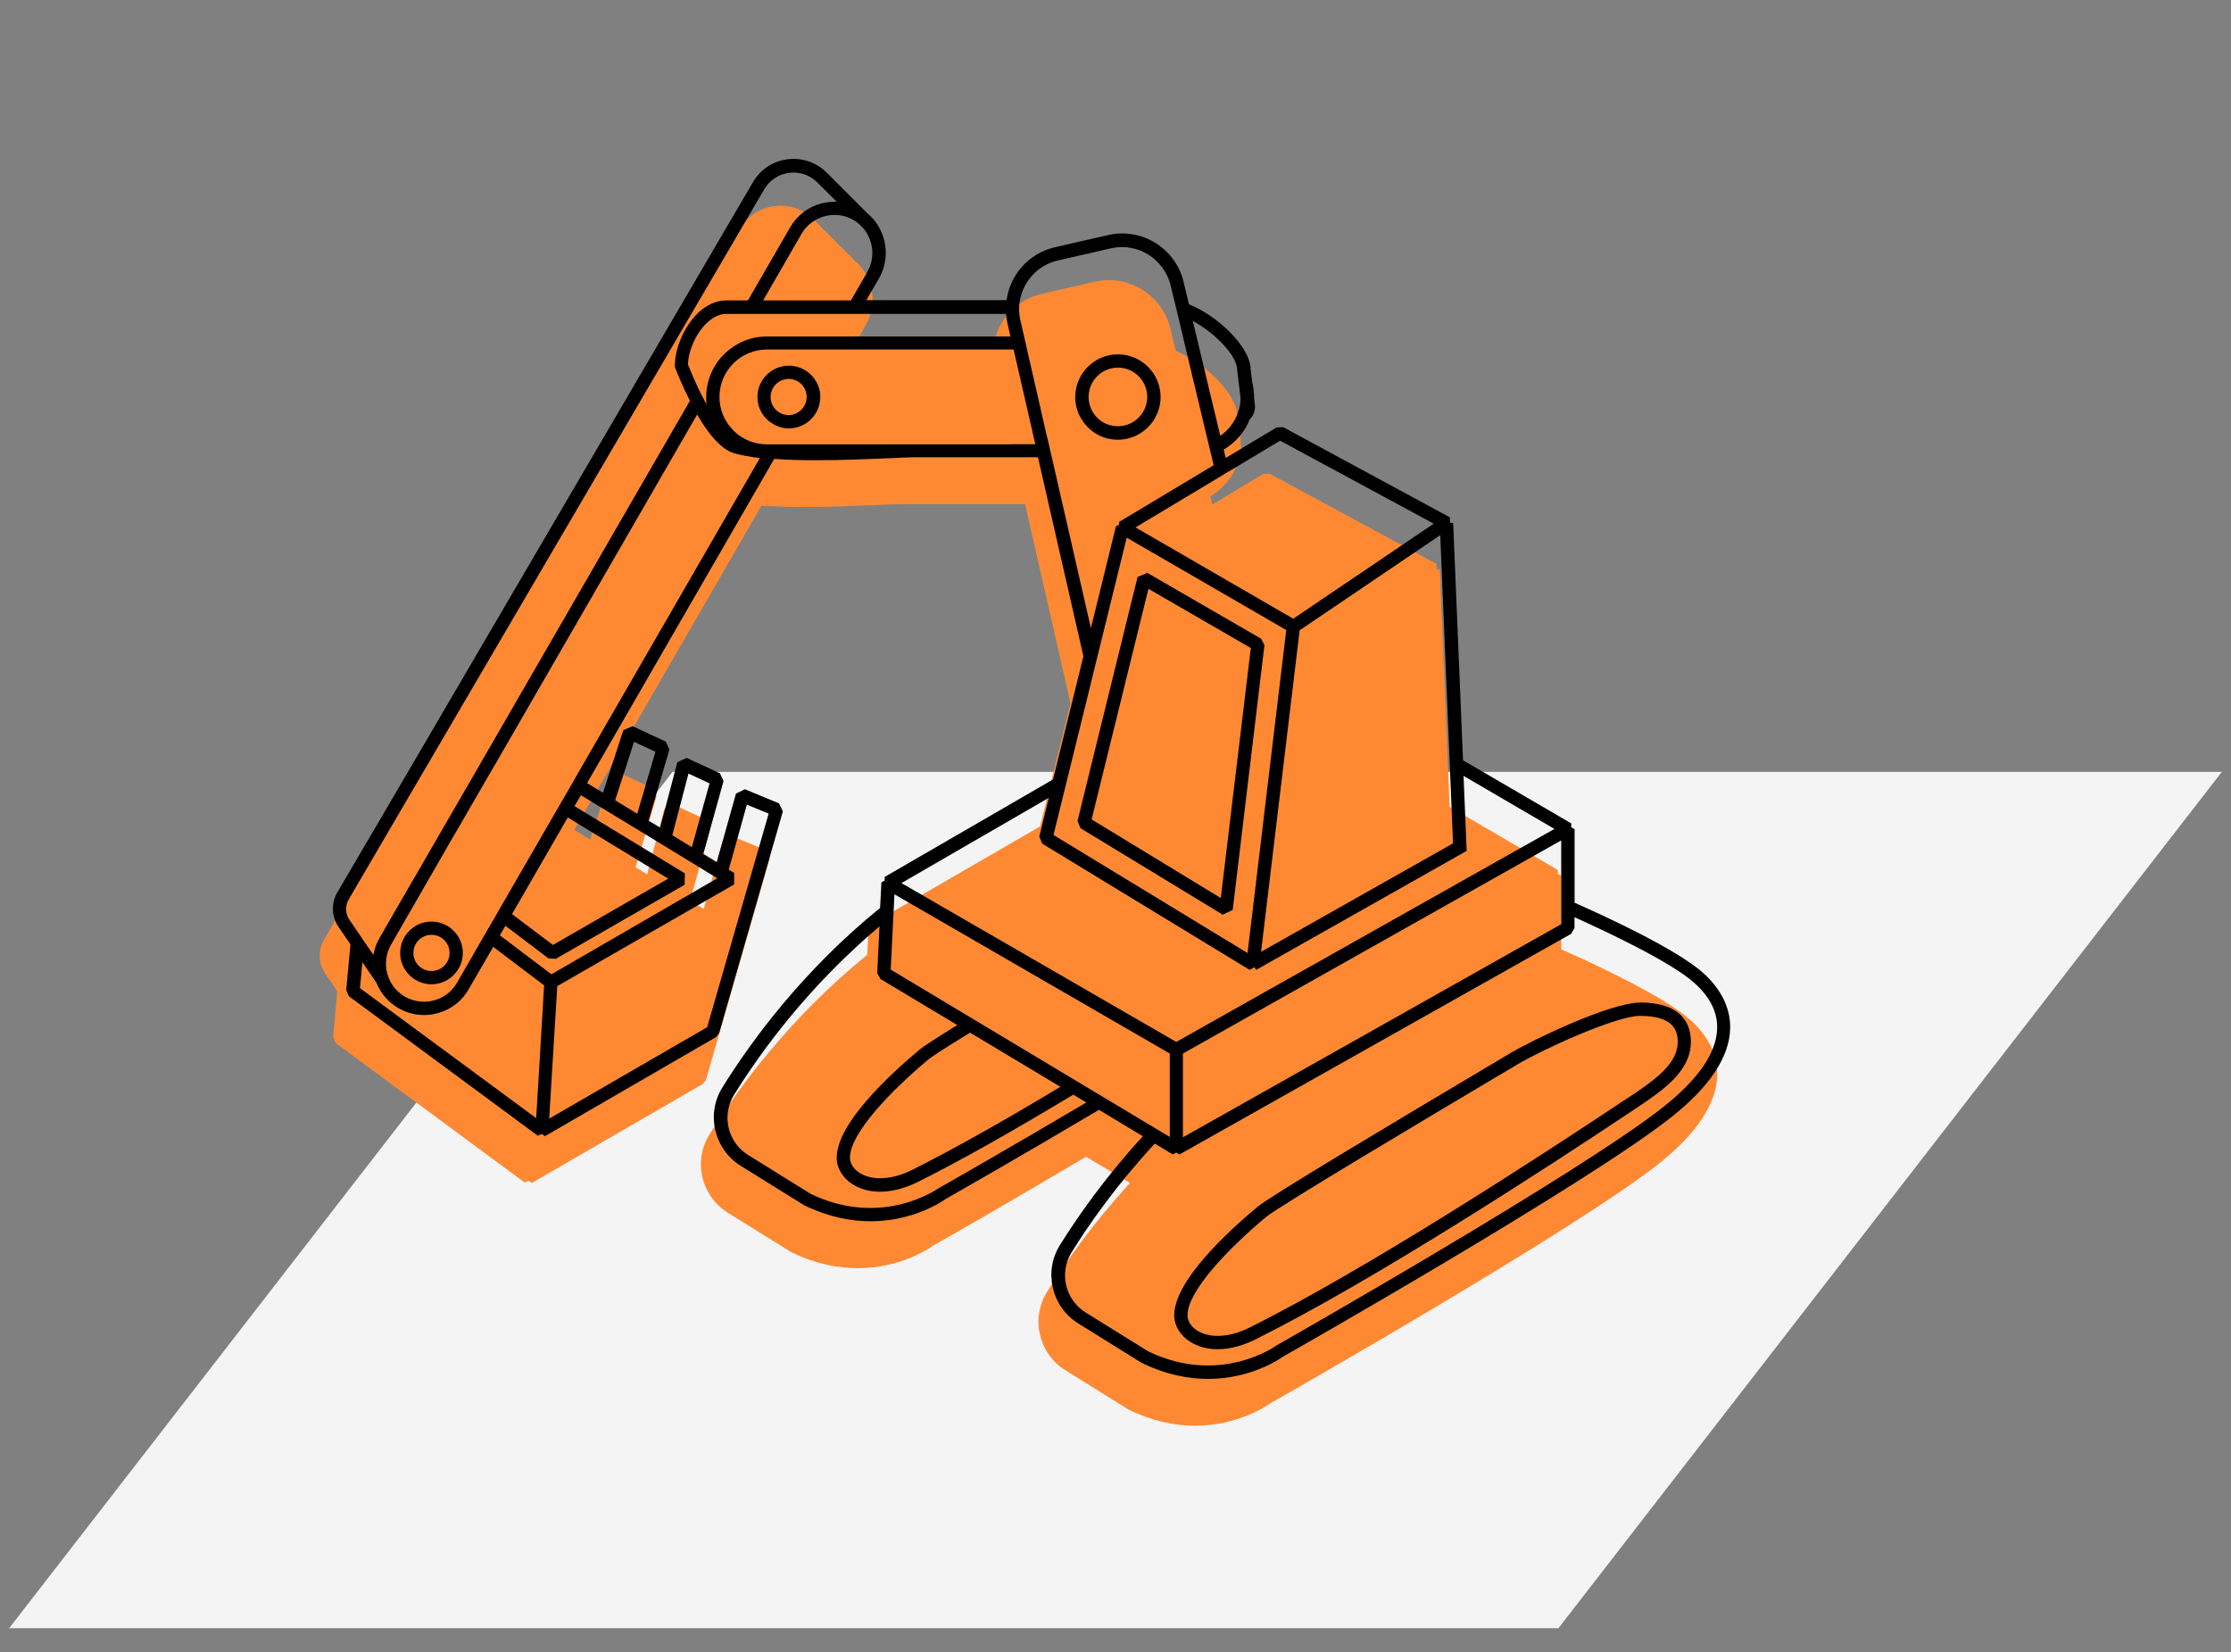
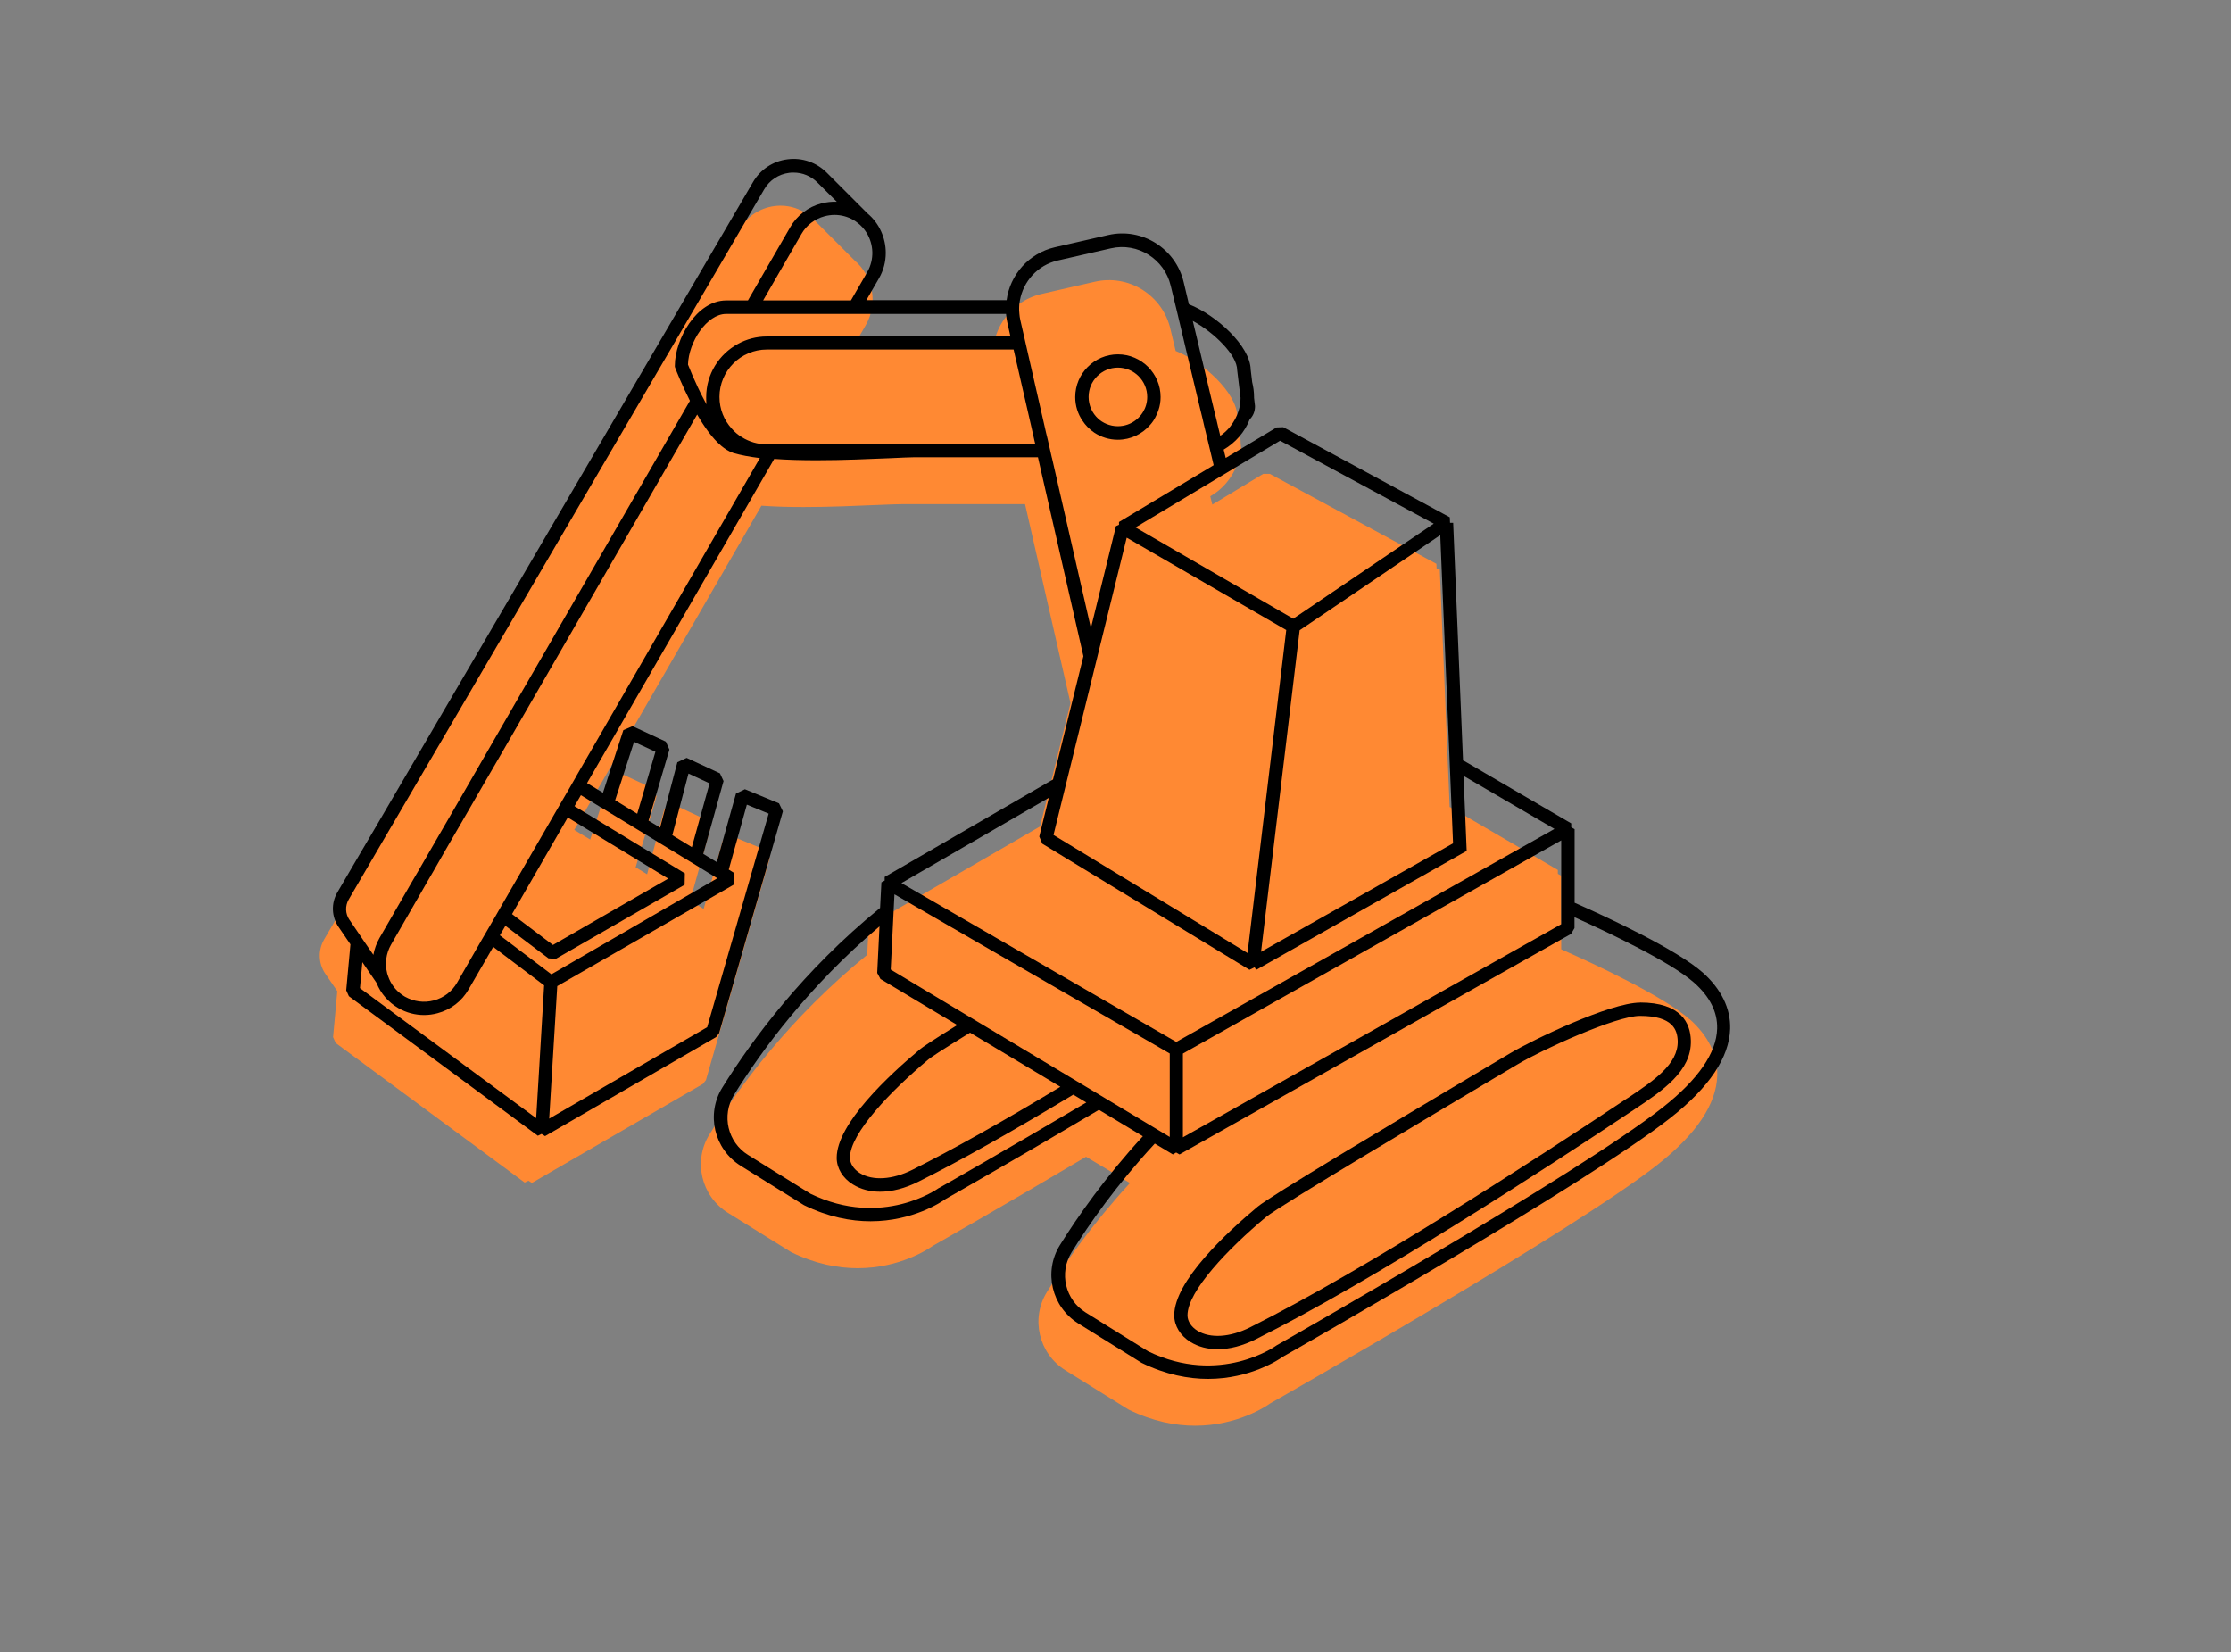
<svg xmlns="http://www.w3.org/2000/svg" id="Layer_3" width="185" height="137" viewBox="0 0 185 137">
  <rect x="0" y="0" width="185" height="137" fill="#808080" stroke="none" />
-   <path id="Path_719" d="M55.77,64H184.24l-55.01,71H.76L55.77,64Z" style="fill:#f4f4f4;" />
  <g>
    <path d="M140.1,84.51c-2.19-1.93-7.92-4.6-10.64-5.8v-6.1l-.28-.16v-.32l-8.95-5.22-.02,.04-.82-19.74h-.26l-.02-.46-13.81-7.46h-.55l-4.22,2.55-.17-.69c.98-.56,1.75-1.45,2.17-2.51,.29-.28,.44-.66,.44-1.1l-.09-.72v-.03c0-.42-.06-.83-.15-1.22l-.13-1.06c-.04-1.93-2.83-4.51-5.11-5.41l-.43-1.8c-.31-1.36-1.14-2.52-2.32-3.27-1.18-.74-2.59-.98-3.95-.67l-4.41,1.01c-1.36,.31-2.52,1.14-3.26,2.32-.4,.64-.65,1.34-.75,2.07h-11.62l1.04-1.8c1.04-1.8,.61-4.05-.91-5.35l-3.41-3.41c-.86-.86-2.05-1.27-3.26-1.11-1.21,.16-2.26,.85-2.87,1.91l-31.45,53.75-.87,.5-.02,.32-.26,.11-.11,1.22-1.75,2.99c-.52,.89-.48,2.01,.1,2.85l.99,1.44-.35,3.81,.22,.49,15.67,11.57,.31-.15,.29,.18,14.18-8.21,.25-.32,5.29-18.4-.32-.66-2.83-1.17-.74,.36-1.59,5.68-1.12-.68,1.68-6.04-.3-.65-2.76-1.28-.76,.36-1.43,5.42-.95-.58,1.73-5.88-.3-.66-2.76-1.28-.75,.33-1.69,5.19-1.32-.8,15.52-26.88c1.11,.08,2.31,.11,3.52,.11,2.18,0,4.38-.1,6.06-.17,.93-.04,1.67-.07,2.09-.07h10.19l3.77,16.5-2.52,10.22-13.96,8.08v.3l-.27,.15-.11,2.12c-6.39,5.19-10.63,10.95-13.08,14.89-1.37,2.2-.69,5.11,1.52,6.49l5.21,3.24,.05,.03c2.01,.98,3.88,1.33,5.51,1.33,3.52,0,5.91-1.62,6.23-1.85,.44-.25,6.16-3.5,12.71-7.39l3.64,2.18c-3.14,3.42-5.41,6.67-6.88,9.03-1.37,2.2-.69,5.11,1.52,6.49l5.21,3.24,.05,.03c2.01,.98,3.88,1.33,5.5,1.33,3.52,0,5.91-1.62,6.23-1.85,.95-.54,25.2-14.33,32.14-19.81,3.21-2.53,4.86-5.01,4.93-7.37,.05-1.69-.75-3.31-2.29-4.68Z" style="fill:#ff8933;" />
    <g>
-       <path d="M89.6,68.67l11.79,7.17,.83-.4,2.63-21.94-.27-.54-9.44-5.46-.81,.34-4.98,20.23,.25,.6Zm5.63-19.85l8.49,4.91-2.49,20.73-10.71-6.52,4.71-19.12Z" />
      <path d="M141.21,80.65c-2.19-1.94-7.92-4.6-10.64-5.8v-6.1l-.28-.16v-.32l-8.95-5.22-.02,.04-.82-19.74h-.26l-.02-.46-13.81-7.47-.55,.02-4.22,2.53-.17-.69c.97-.57,1.75-1.45,2.16-2.51,.29-.28,.44-.66,.44-1.1l-.08-.69v-.06c0-.44-.06-.85-.16-1.26,0,0,0-.01,0-.02l-.12-1c-.03-1.93-2.83-4.51-5.12-5.41l-.43-1.81c-.65-2.81-3.46-4.58-6.27-3.93l-4.41,1.01c-2.18,.5-3.73,2.3-4.01,4.39h-11.63l1.04-1.8c.39-.67,.57-1.4,.57-2.12,0-1.23-.53-2.45-1.51-3.27l-3.38-3.38c-.86-.86-2.05-1.27-3.26-1.11-1.21,.15-2.26,.85-2.87,1.91l-31.45,53.75-.33,.56-.53,.9-.4,.68-1.75,2.99c-.52,.89-.48,2,.1,2.85l.99,1.45-.35,3.81,.22,.49,15.67,11.57,.31-.15,.29,.18,14.18-8.21,.25-.32,5.29-18.4-.32-.66-2.83-1.17-.74,.36-1.59,5.68h0l-1.12-.68,1.68-6.04-.3-.64-2.76-1.28-.77,.36-1.43,5.42-.96-.58,1.73-5.89-.3-.66-2.76-1.28-.76,.33-1.69,5.19-1.32-.8,15.52-26.88c1.11,.08,2.31,.11,3.52,.11,2.19,0,4.38-.1,6.07-.17,.93-.04,1.67-.08,2.09-.08h10.19l3.77,16.5-2.52,10.22-13.96,8.08v.3l-.27,.15-.11,2.12c-6.39,5.19-10.63,10.95-13.08,14.89-1.37,2.2-.69,5.11,1.52,6.49l5.21,3.24,.05,.03c2.01,.98,3.88,1.33,5.51,1.33,3.52,0,5.91-1.62,6.23-1.85,.44-.25,6.16-3.5,12.71-7.39l3.64,2.19c-3.14,3.42-5.41,6.67-6.88,9.03-1.37,2.2-.69,5.11,1.52,6.49l5.21,3.24,.05,.03c2.01,.98,3.88,1.33,5.5,1.33,3.52,0,5.91-1.62,6.23-1.85,.95-.54,25.2-14.33,32.14-19.81,3.21-2.53,4.86-5.01,4.93-7.37,.05-1.69-.75-3.31-2.29-4.68Zm-53.28,9.46c-4.81,2.9-8.94,5.21-12.27,6.88-1.66,.83-3.28,.93-4.35,.28-.52-.32-.83-.8-.83-1.28,0-2.01,3.37-5.53,6.52-8.16,.2-.16,.96-.69,3.44-2.21l7.49,4.49Zm-14.07-9.73l.31-6.23,22.83,13.2v6.92l-23.14-13.88Zm24.24,6.97l29.41-16.57,1.95-1.1v6.95l-31.37,17.67v-6.95Zm22.4-17.43l-15.93,9,3.2-26.66,11.66-7.89,1.06,25.55Zm-27.07-25.34l12.54,7.26,.69,.4-3.21,26.78-16.09-9.79,6.07-24.65Zm12.72-8.04l12.74,6.88-11.65,7.88-10.4-6.02-2.68-1.55,11.99-7.19Zm-4.96-.4l-.19-.79-.13-.56-.14-.56-1.24-5.19-.27-1.14-.31-1.29c.87,.47,1.8,1.18,2.5,1.93,.7,.74,1.18,1.52,1.18,2.15l.15,1.23,.13,1.07c0,.38-.06,.75-.17,1.1h0c-.07,.23-.17,.45-.28,.66-.12,.21-.25,.42-.4,.61-.24,.31-.53,.57-.85,.79Zm-17.77-10.13c.02,.26,.06,.52,.12,.78l.25,1.11h-20.21c-.86,0-1.67,.22-2.38,.61-1.57,.85-2.64,2.51-2.64,4.42,0,.05,0,.1,0,.15,0,.15,.01,.3,.03,.45-.05-.08-.09-.17-.14-.26-.21-.39-.41-.78-.59-1.17-.31-.66-.59-1.31-.81-1.87,.05-1.86,1.56-4.2,3.16-4.2h23.22Zm-11.5-3.45l-1.36,2.35h-7.28l3.18-5.51c.42-.73,1.1-1.25,1.92-1.47,.27-.07,.55-.11,.82-.11,.55,0,1.08,.14,1.57,.42,.12,.07,.22,.14,.32,.22,.31,.23,.57,.52,.77,.84,.59,.96,.66,2.2,.06,3.25ZM28.97,76.26c-.34-.5-.36-1.15-.06-1.67l.56-.96,1.31-2.24,.21-.36,.56-.96,.21-.36,1.12-1.91L63.37,15.7c.44-.76,1.2-1.26,2.07-1.37,.12-.02,.24-.02,.37-.02,.74,0,1.44,.29,1.97,.82l1.61,1.6c-.43-.02-.86,.03-1.29,.14-1.1,.29-2.02,1-2.58,1.98l-3.5,6.06h-1.8c-2.47,0-4.26,3.23-4.26,5.4v.1l.03,.09c.1,.27,.56,1.43,1.22,2.73l-17.82,30.85-1.09,1.89-1.86,3.21-1.38,2.39-.46,.79-.56,.96h0l-2.57,4.45c-.25,.44-.42,.91-.51,1.4l-.79-1.15-.97-1.43-.24-.35Zm1.06,3.49l1.19,1.74c.35,.89,.99,1.62,1.82,2.1,.66,.38,1.39,.57,2.13,.57,.37,0,.74-.05,1.11-.15,1.1-.29,2.02-1,2.58-1.98l2.04-3.52,4.22,3.19-.19,3.19-.26,4.36-.21,3.46-14.61-10.78,.2-2.18Zm31.91-13.03l1.8,.74-5.1,17.71-13.1,7.58,.67-10.99,.04-.02,14.63-8.41v-.95l-.45-.28h0l1.5-5.38Zm-4.85-2.58l1.75,.81-1.47,5.29-1.62-.99,1.34-5.11Zm-4.51-2.63l1.77,.82-1.51,5.14-1.83-1.12,1.57-4.85Zm-2.8,5.4l3.18,1.93,1.54,.94,3.17,1.93,1.81,1.11-13.63,7.89-.13,.07-4.27-3.23,.46-.79,3.57,2.7,.61,.04,10.68-6.14,.02-.95-9.15-5.57,.53-.91,1.62,.99Zm-7.32,8.88l4.62-8.01,8.33,5.07-9.56,5.5-3.39-2.56Zm5.31-11.4l-.55,.96-.53,.91-.55,.95-4.57,7.91-.55,.96-.46,.79-.56,.96-2.1,3.65c-.42,.73-1.1,1.25-1.92,1.47-.82,.22-1.66,.1-2.4-.31-.09-.06-.18-.11-.27-.18-.52-.37-.91-.89-1.12-1.5-.03-.08-.06-.16-.08-.24-.21-.82-.1-1.67,.32-2.4l2.49-4.32h0l.55-.96,.46-.79,.55-.96,.74-1.29,1.1-1.89,1.86-3.22,1.1-1.89,16.53-28.63c.58,1.01,1.27,1.98,1.99,2.59,.31,.26,.62,.46,.94,.57,.02,.01,.05,.02,.07,.03,.62,.18,1.37,.32,2.2,.42l-15.25,26.42Zm35.98-27.55h-20.16c-.76,0-1.46-.21-2.07-.59-.32-.19-.61-.44-.85-.72-.63-.69-1.01-1.61-1.01-2.62,0-2.16,1.76-3.93,3.93-3.93h20.46l1.49,6.49,.12,.54,.12,.53,.07,.29h-2.09Zm3.47,1.1l-.25-1.1-.1-.44-.13-.53-.12-.53-1.45-6.34-.25-1.1-.31-1.35c-.04-.18-.07-.36-.08-.53-.02-.18-.03-.37-.02-.55,0-.19,.02-.37,.06-.55,.28-1.59,1.48-2.94,3.14-3.32l4.41-1.01c2.22-.51,4.44,.89,4.96,3.11l.3,1.24,.14,.57,.14,.58,.43,1.81,.26,1.1,1.22,5.11,.14,.57,.13,.57,.34,1.4,.26,1.08,.2,.84-7.85,4.71v.23l-.25,.11-2.08,8.46-3.23-14.12Zm-.78,32.02l17.17,10.45,.43-.21,.12,.22,17.46-9.87-.26-6.22,7.54,4.4-31.36,17.66-22.79-13.17,12.22-7.07-.79,3.21,.25,.6Zm-8.57,28.53l-.06,.04s-4.64,3.34-10.6,.45l-5.18-3.22c-1.69-1.05-2.21-3.28-1.17-4.97,2.3-3.71,6.23-9.05,12.07-13.98l-.19,3.86,.27,.5,6.37,3.82c-2.33,1.44-2.88,1.84-3.08,2-2.58,2.15-6.92,6.18-6.92,9.01,0,.86,.5,1.69,1.35,2.21,.65,.4,1.41,.6,2.25,.6,.99,0,2.07-.28,3.17-.83,3.47-1.73,7.79-4.17,12.85-7.22l1.08,.65c-6.56,3.88-12.15,7.06-12.21,7.09Zm60.01-6.67c-6.98,5.51-31.78,19.59-32.02,19.73l-.06,.04s-4.64,3.34-10.6,.45l-5.18-3.22c-1.69-1.05-2.21-3.28-1.17-4.97,1.46-2.36,3.75-5.62,6.91-9.03l1.5,.9,.27-.16,.28,.16,32.47-18.29,.28-.48v-.9c2.8,1.26,7.96,3.7,9.91,5.42,1.31,1.16,1.96,2.44,1.92,3.82-.06,2.02-1.57,4.21-4.51,6.53Z" />
      <path d="M135.99,83.13c-2.47,0-8.94,3.11-10.73,4.18-.29,.17-.95,.57-1.87,1.11-8.35,4.96-18.06,10.76-19.1,11.63-2.58,2.15-6.92,6.18-6.92,9.01,0,.86,.5,1.69,1.35,2.21,.65,.4,1.41,.6,2.25,.6,.99,0,2.07-.28,3.17-.83,9.77-4.88,23.87-14.04,31.41-19.07h0c2.32-1.55,4.73-3.15,4.66-5.7-.04-1.44-.8-3.15-4.23-3.15Zm-1.05,7.93h0c-7.52,5.01-21.58,14.14-31.29,19-1.66,.83-3.29,.93-4.35,.28-.52-.32-.83-.8-.83-1.28,0-2.01,3.37-5.53,6.52-8.16,1.11-.92,14.08-8.63,18.96-11.53,.92-.55,1.59-.94,1.87-1.11,2-1.2,8.17-4.03,10.17-4.03,2.75,0,3.1,1.18,3.13,2.08,.05,1.93-2,3.3-4.17,4.75Z" />
      <path d="M95.39,35.21c.17-.19,.31-.4,.42-.62,.1-.19,.19-.38,.25-.58,.12-.34,.18-.71,.18-1.09,0-1.95-1.59-3.54-3.54-3.54s-3.54,1.59-3.54,3.54c0,.73,.22,1.41,.61,1.97,.12,.18,.25,.35,.4,.5,.17,.18,.36,.34,.57,.48,.56,.37,1.23,.59,1.95,.59,1.08,0,2.04-.48,2.69-1.24Zm-4.33-.5c-.48-.44-.79-1.08-.79-1.8,0-1.34,1.09-2.43,2.43-2.43s2.43,1.09,2.43,2.43c0,.47-.13,.9-.36,1.27-.15,.24-.34,.46-.56,.63-.42,.34-.95,.53-1.52,.53-.33,0-.65-.07-.94-.19-.26-.11-.5-.26-.7-.45Z" />
-       <path d="M66.73,30.68c-.39-.23-.84-.36-1.32-.36-1.44,0-2.6,1.17-2.6,2.6,0,.93,.48,1.73,1.22,2.19,.31,.2,.67,.34,1.06,.39,.1,.02,.22,.02,.33,.02,1.43,0,2.6-1.17,2.6-2.6,0-.55-.17-1.06-.46-1.47-.21-.31-.49-.58-.82-.77Zm-.97,3.7c-.12,.03-.23,.04-.35,.04-.3,0-.58-.09-.82-.24-.41-.26-.69-.73-.69-1.26,0-.83,.67-1.5,1.5-1.5,.28,0,.53,.07,.75,.2,.35,.2,.61,.54,.7,.95,.03,.12,.04,.23,.04,.35,0,.7-.49,1.3-1.15,1.45Z" />
-       <path d="M35.78,76.41c-1.43,0-2.6,1.17-2.6,2.6s1.17,2.6,2.6,2.6,2.6-1.17,2.6-2.6-1.17-2.6-2.6-2.6Zm0,4.1c-.83,0-1.5-.67-1.5-1.5s.67-1.5,1.5-1.5,1.5,.67,1.5,1.5-.67,1.5-1.5,1.5Z" />
    </g>
  </g>
</svg>